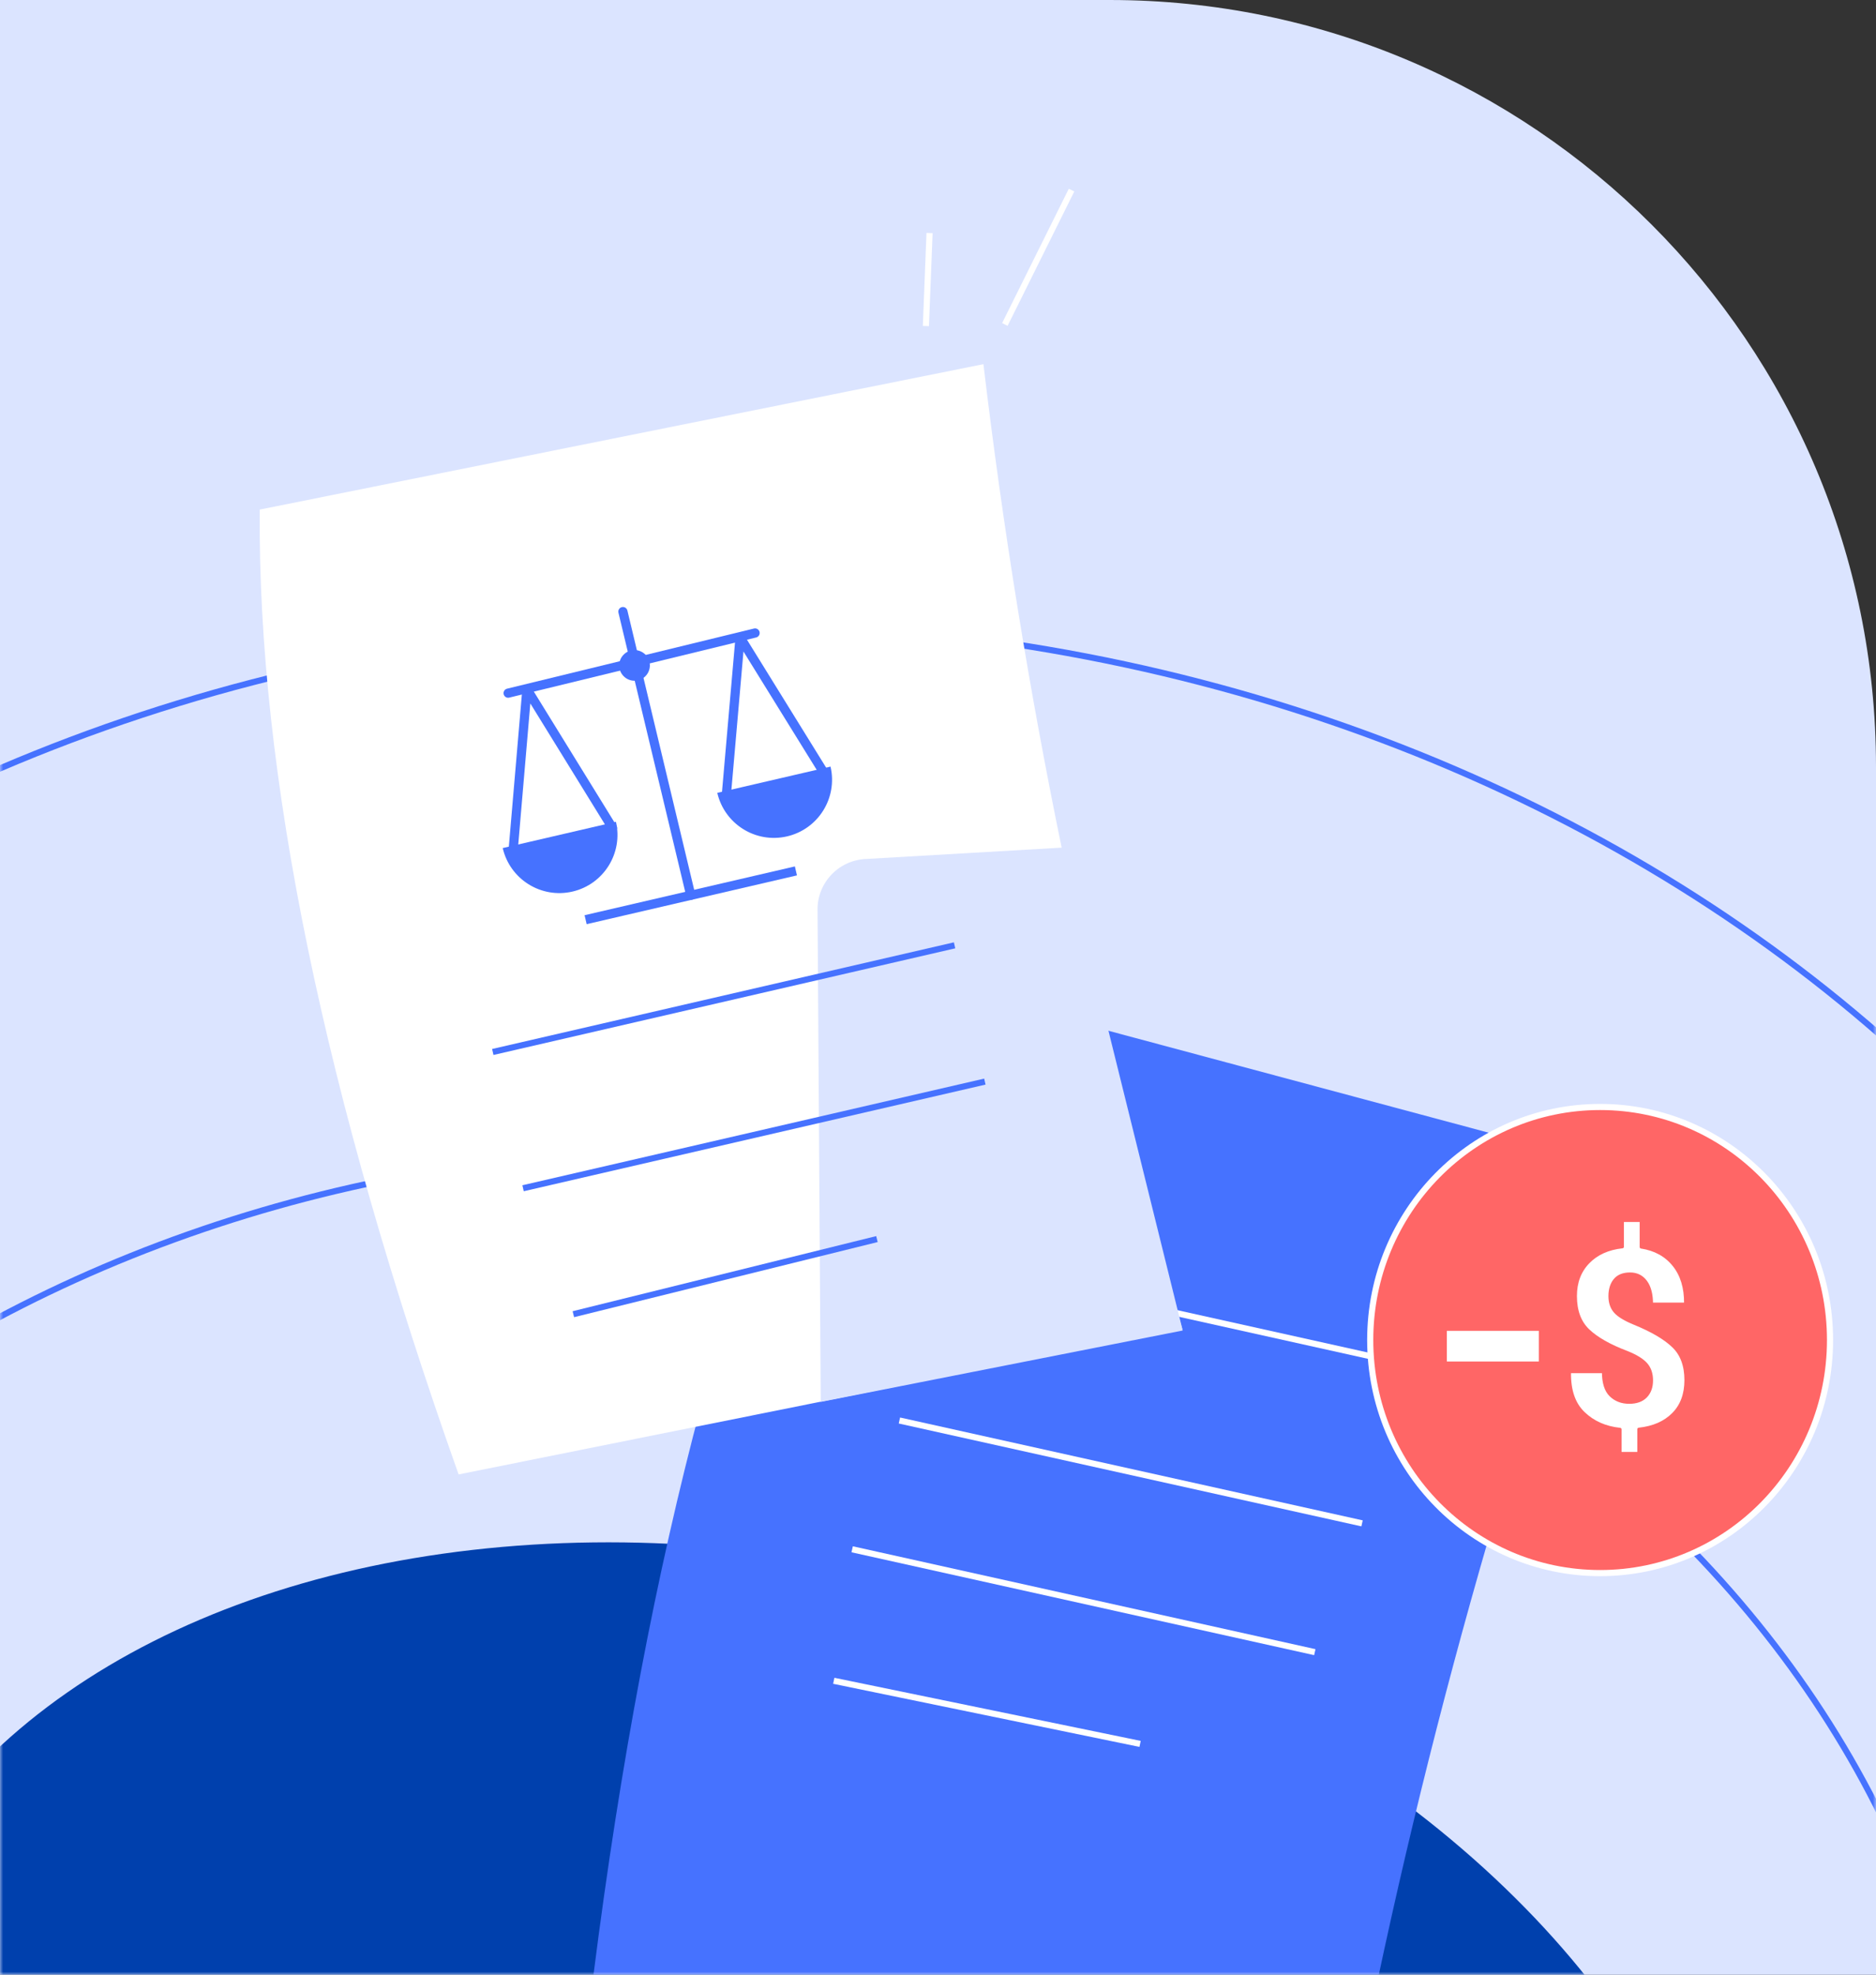
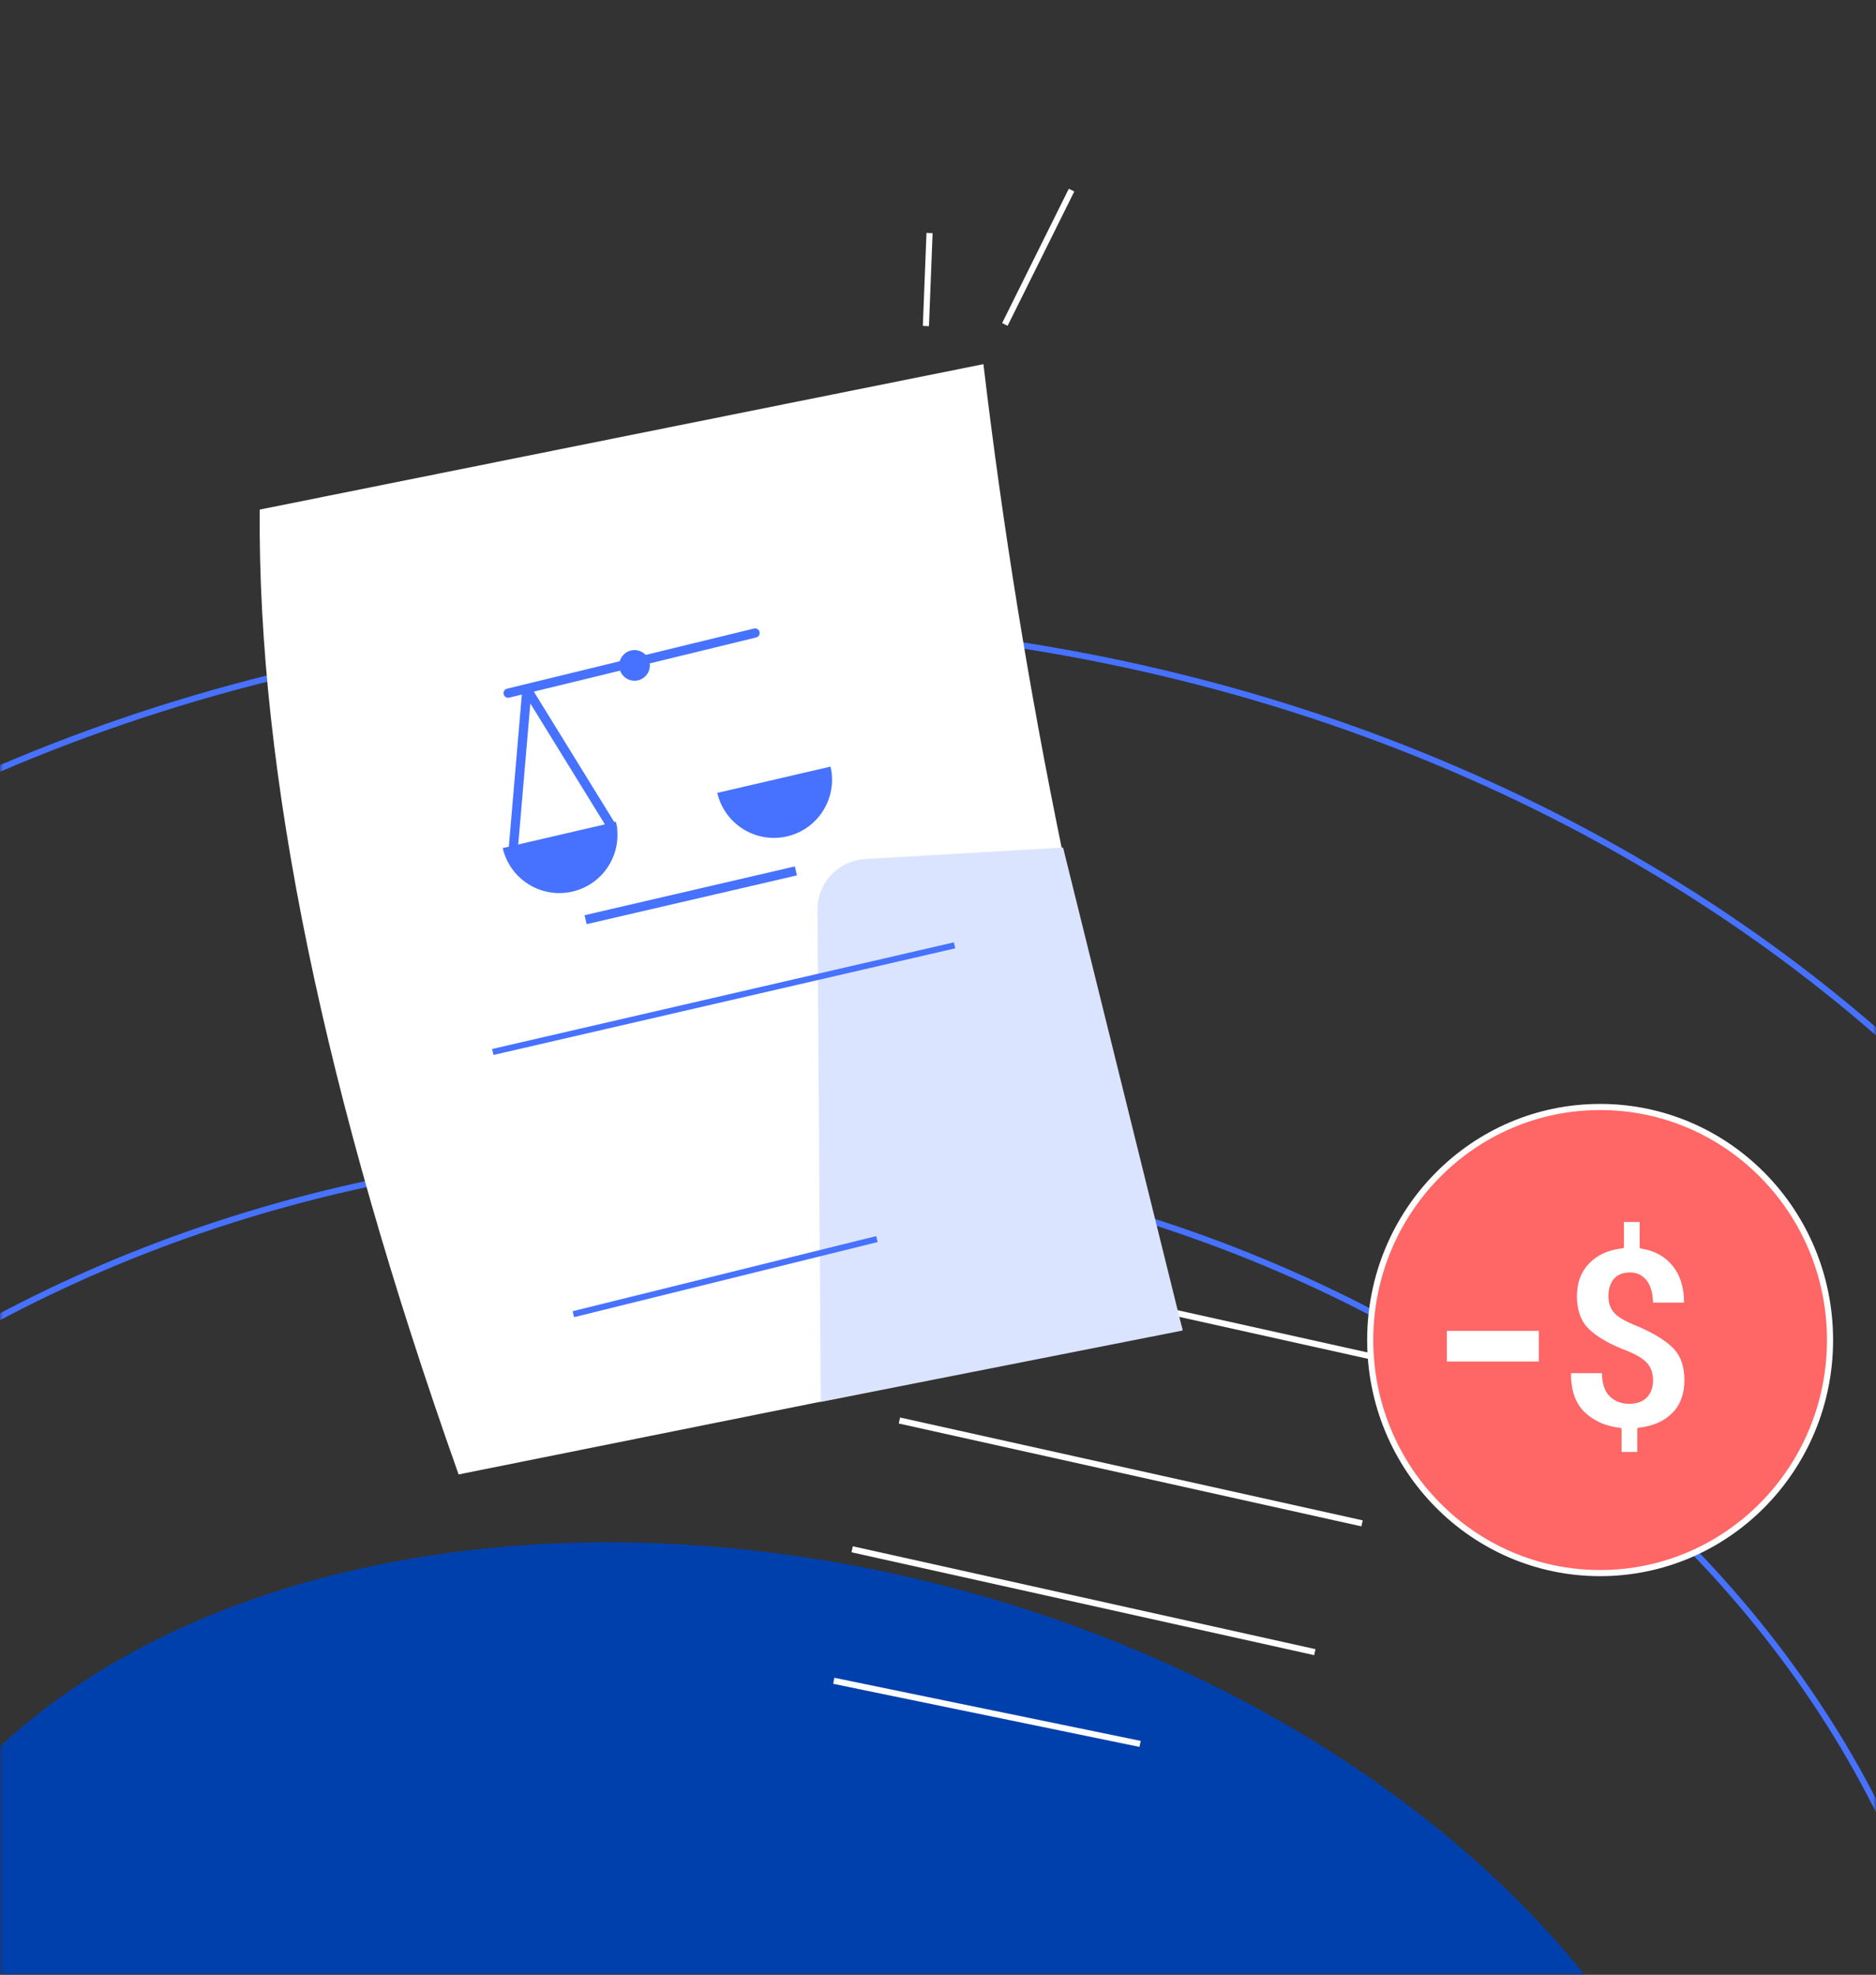
<svg xmlns="http://www.w3.org/2000/svg" width="306" height="322" viewBox="0 0 306 322" fill="none">
  <rect x="0" y="0" width="306" height="322" fill="#333333" stroke="none" />
-   <path d="M0 0H181C250.036 0 306 55.964 306 125V322H0V0Z" fill="#DBE4FF" />
  <mask id="mask0_4485_38509" style="mask-type:alpha" maskUnits="userSpaceOnUse" x="0" y="31" width="306" height="292">
    <path d="M0 31H306V322H0V31Z" fill="#B3C2FF" />
  </mask>
  <g mask="url(#mask0_4485_38509)">
    <ellipse cx="128.47" cy="364.039" rx="157.573" ry="108.514" transform="rotate(15.158 128.47 364.039)" fill="#0040AD" />
    <path d="M322.5 362.5C322.5 459.069 228.569 537.5 112.5 537.5C-3.569 537.5 -97.5 459.069 -97.5 362.5C-97.5 265.932 -3.569 187.5 112.5 187.5C228.569 187.5 322.5 265.932 322.5 362.5Z" stroke="#4672FF" />
    <path d="M378.5 318.5C378.5 438.265 262.182 535.5 118.5 535.5C-25.182 535.5 -141.5 438.265 -141.5 318.5C-141.5 198.735 -25.182 101.5 118.5 101.5C262.182 101.5 378.5 198.735 378.5 318.5Z" stroke="#4672FF" />
-     <path fill-rule="evenodd" clip-rule="evenodd" d="M140.918 157.387L262.597 189.991C243.276 243.639 228.57 298.523 218.478 354.644C180.974 344.595 133.802 331.955 96.8 322.041C105.564 252.896 120.27 198.011 140.918 157.387Z" fill="#4672FF" />
    <path d="M146.706 231.621L222.169 248.393" stroke="white" />
    <path d="M153.706 205.621L229.169 222.393" stroke="white" />
    <path d="M139 252.621L214.463 269.393" stroke="white" />
    <path d="M136 274.062L185.962 284.352" stroke="white" />
  </g>
  <path fill-rule="evenodd" clip-rule="evenodd" d="M42.364 83.091L160.409 59.38C166.746 112.72 177.56 165.162 192.849 216.704C156.466 224.013 110.702 233.205 74.804 240.415C52.825 178.455 42.011 126.014 42.364 83.091Z" fill="white" />
  <path fill-rule="evenodd" clip-rule="evenodd" d="M192.913 216.946L173.402 138.2L141.471 140.049C136.906 140.145 133.3 143.847 133.35 148.387L133.875 228.587L192.913 216.946Z" fill="#DBE4FF" />
  <path d="M80.38 171.531L155.703 154.142" stroke="#4672FF" />
-   <path d="M101.606 99.725L112.673 145.982" stroke="#4672FF" stroke-width="1.5" stroke-linecap="round" />
  <path d="M123.162 103.215L82.883 113.022" stroke="#4672FF" stroke-width="1.5" stroke-linecap="round" />
  <path d="M129.825 142.005L95.522 149.96" stroke="#4672FF" stroke-width="1.5" />
  <path d="M85.949 112.373L99.906 134.998L83.691 138.758L85.949 112.373Z" stroke="#4672FF" stroke-width="1.5" stroke-linejoin="round" />
  <path d="M82 138.283L100.471 134C101.654 139.101 98.478 144.194 93.377 145.377C88.276 146.56 83.183 143.384 82 138.283Z" fill="#4672FF" />
-   <path d="M120.716 103.917L134.643 126.411L118.428 130.171L120.716 103.917Z" stroke="#4672FF" stroke-width="1.5" stroke-linejoin="round" />
  <path d="M117 129.283L135.471 125C136.654 130.101 133.478 135.194 128.377 136.377C123.277 137.56 118.183 134.384 117 129.283Z" fill="#4672FF" />
-   <path d="M85.32 193.75L160.643 176.36" stroke="#4672FF" />
  <path d="M93.522 214.287L143.04 202.039" stroke="#4672FF" />
  <path d="M151.026 53.164L151.621 38" stroke="white" />
  <path d="M163.906 52.904L174.782 31" stroke="white" />
  <path d="M298.5 218.5C298.5 239.493 281.705 256.5 261 256.5C240.295 256.5 223.5 239.493 223.5 218.5C223.5 197.507 240.295 180.5 261 180.5C281.705 180.5 298.5 197.507 298.5 218.5Z" fill="#FF6666" stroke="white" />
  <circle cx="103.5" cy="108.5" r="2.5" fill="#4672FF" />
  <path d="M267.316 237V233.044C269.684 232.791 271.557 231.972 272.934 230.587C274.311 229.202 275 227.35 275 225.033C275 222.662 274.315 220.817 272.944 219.498C271.573 218.18 269.465 216.941 266.621 215.782C265.089 215.156 264.037 214.52 263.464 213.874C262.892 213.228 262.605 212.386 262.605 211.347C262.605 210.255 262.876 209.379 263.416 208.72C263.957 208.06 264.78 207.731 265.887 207.731C266.969 207.731 267.821 208.157 268.445 209.009C269.07 209.862 269.382 211.074 269.382 212.646H274.884L274.942 212.546C274.968 209.975 274.334 207.884 273.04 206.272C271.747 204.661 269.967 203.682 267.702 203.335V199H264.632V203.295C262.29 203.549 260.427 204.391 259.043 205.823C257.66 207.255 256.968 209.089 256.968 211.327C256.968 213.738 257.66 215.606 259.043 216.931C260.427 218.256 262.547 219.458 265.405 220.537C266.859 221.123 267.886 221.756 268.484 222.435C269.083 223.115 269.382 223.994 269.382 225.073C269.382 226.165 269.07 227.034 268.445 227.68C267.821 228.326 266.923 228.649 265.752 228.649C264.529 228.649 263.522 228.263 262.731 227.49C261.939 226.717 261.543 225.439 261.543 223.654H256.041L256.002 223.754C255.951 226.684 256.71 228.905 258.281 230.417C259.851 231.929 261.839 232.811 264.246 233.064V237H267.316Z" fill="white" stroke="#FF6666" stroke-width="0.5" stroke-linejoin="round" />
  <rect x="236" y="217" width="15" height="5" fill="white" />
</svg>